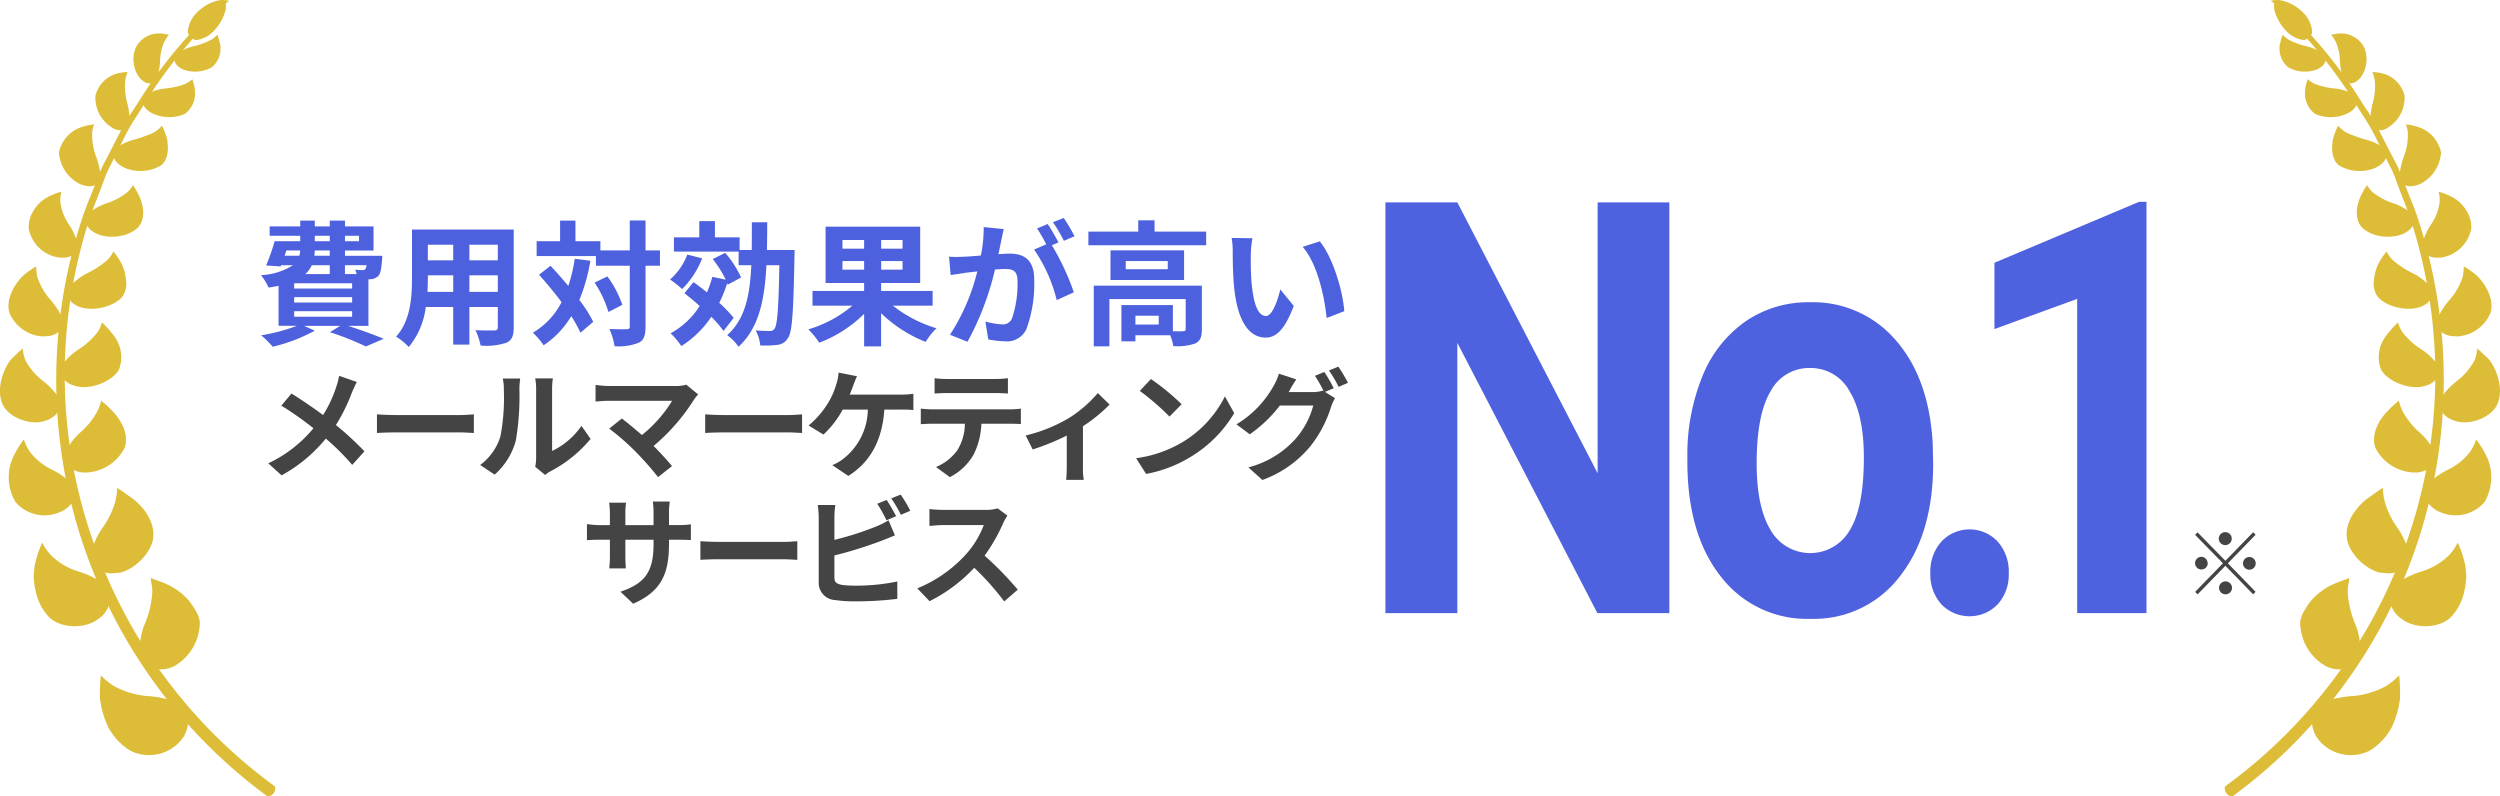
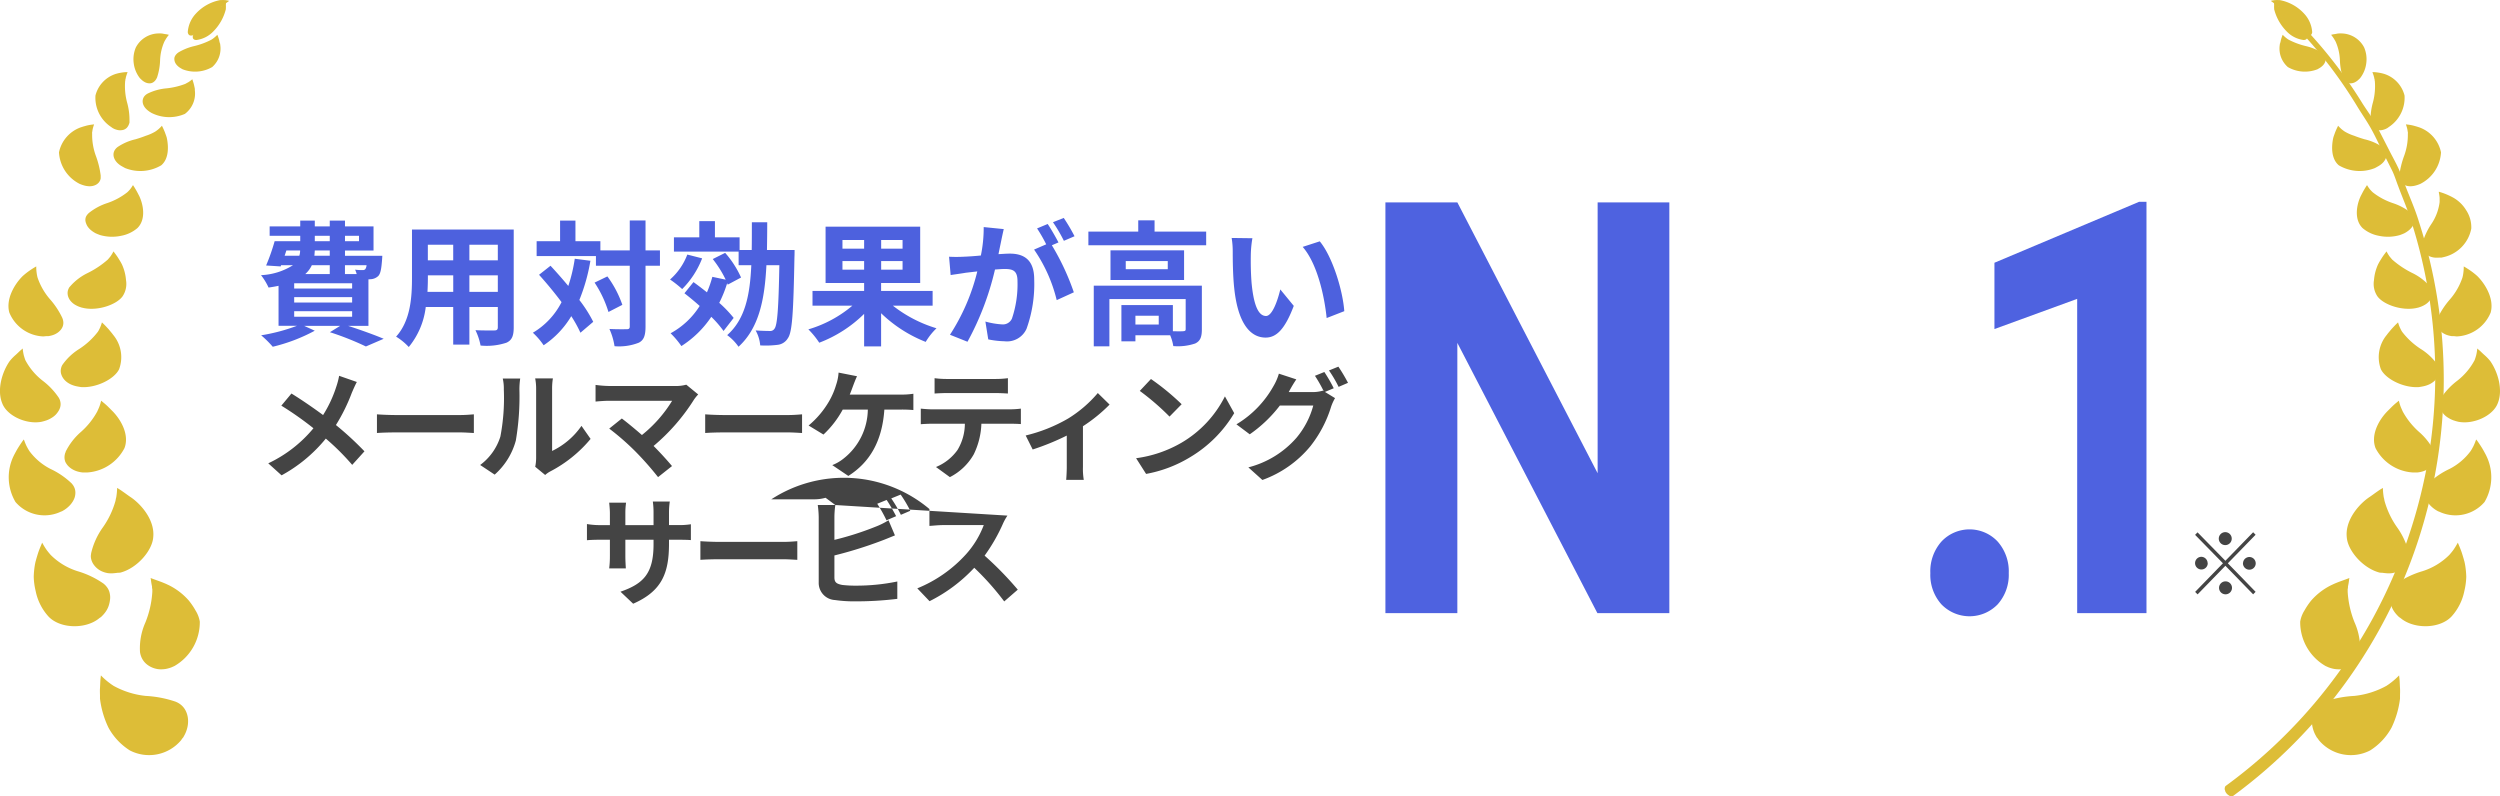
<svg xmlns="http://www.w3.org/2000/svg" width="315.351" height="100.462" viewBox="0 0 315.351 100.462">
  <defs>
    <clipPath id="a">
      <rect width="96.002" height="52.599" fill="#4e62e0" />
    </clipPath>
  </defs>
  <g transform="translate(-801.103 -590.538)">
    <path d="M-64.26-2.958h7.31v.7h-7.31Zm4.488-5.8v1.122h-3.094a3.446,3.446,0,0,0,.833-1.122Zm-5.474-1.853h1.734a2.084,2.084,0,0,1-.1.663h-1.853Zm3.587-1.853h1.887v.68h-1.887Zm5.576,0v.68h-1.768v-.68Zm-3.689,2.516H-61.71l.051-.663h1.887Zm4.641,1.19a1.037,1.037,0,0,1-.153.493.39.39,0,0,1-.357.119,5.016,5.016,0,0,1-.935-.051,3.552,3.552,0,0,1,.2.561h-1.479V-8.755ZM-56.95-5.814h-7.31v-.663h7.31Zm0,1.768h-7.31v-.68h7.31Zm2.057,2.941V-6.97c.1,0,.187-.017.255-.017a1.514,1.514,0,0,0,.986-.408c.289-.306.391-.918.476-2.023.017-.187.034-.527.034-.527h-4.709v-.663h3.6v-3.043h-3.6v-.731h-1.921v.731h-1.887v-.731h-1.836v.731h-3.859v1.19h3.859v.68h-3.23A25.69,25.69,0,0,1-67.8-8.721l1.836.119.051-.153h1.5A8.243,8.243,0,0,1-68.442-7.5a7.857,7.857,0,0,1,.952,1.564c.459-.068.867-.136,1.258-.221v5.049h2.312A23.08,23.08,0,0,1-68.425.085,13.062,13.062,0,0,1-66.963,1.53a21.726,21.726,0,0,0,5.3-2.023L-63-1.105h4.539l-1.292.8a35.867,35.867,0,0,1,4.539,1.8l2.244-.969C-54.043.068-55.828-.578-57.46-1.105ZM-42.16-5.389V-7.48h3.587v2.091Zm-5.287,0c.034-.629.051-1.241.051-1.785V-7.48h3.2v2.091Zm3.247-5.95v1.972h-3.2v-1.972Zm5.627,1.972H-42.16v-1.972h3.587Zm2.006-3.893H-49.4v6.069c0,2.38-.153,5.406-2.006,7.446a7.467,7.467,0,0,1,1.6,1.309,9.735,9.735,0,0,0,2.142-5.049H-44.2V1.258h2.04V-3.485h3.587v2.55c0,.306-.119.408-.442.408-.306,0-1.428.017-2.38-.034a7.643,7.643,0,0,1,.646,1.938,7.894,7.894,0,0,0,3.264-.357c.68-.306.918-.85.918-1.938Zm7.7,3.689a19.926,19.926,0,0,1-.816,3.434c-.748-.9-1.513-1.768-2.244-2.55l-1.445,1.139c.935,1.037,1.938,2.244,2.839,3.451A9.438,9.438,0,0,1-34.153-.238a8.863,8.863,0,0,1,1.36,1.581,11.431,11.431,0,0,0,3.485-3.672A15.87,15.87,0,0,1-28.152-.238l1.615-1.377a16.841,16.841,0,0,0-1.751-2.754,23.228,23.228,0,0,0,1.394-4.947Zm2.5,3.009a14.165,14.165,0,0,1,1.751,3.706l1.751-.9a13.345,13.345,0,0,0-1.887-3.587Zm8.245-4.063h-1.819V-14.4H-21.93v3.774h-3.706v-1.156h-3.145v-2.6h-1.938v2.6h-2.958v1.87h7.48v1.224h4.267v7.65c0,.272-.1.357-.408.357-.289,0-1.207.017-2.159-.034a8.329,8.329,0,0,1,.646,2.176,6.776,6.776,0,0,0,3.06-.442c.646-.323.85-.918.85-2.057v-7.65h1.819Zm3.451.527a7.866,7.866,0,0,1-2.176,3.145,14.1,14.1,0,0,1,1.53,1.207A11.171,11.171,0,0,0-12.8-9.622Zm5.848,7.99a15.182,15.182,0,0,0-1.819-1.9,15.443,15.443,0,0,0,1-2.482l.068.187,1.683-.9a12.289,12.289,0,0,0-2.006-3.111l-1.564.782a13.779,13.779,0,0,1,1.632,2.6l-1.683-.357a13.933,13.933,0,0,1-.68,1.955c-.578-.459-1.156-.9-1.7-1.292l-1.139,1.411c.612.476,1.275,1.02,1.921,1.6A9.93,9.93,0,0,1-16.779-.17a10.878,10.878,0,0,1,1.36,1.615,12.782,12.782,0,0,0,3.774-3.689A13.343,13.343,0,0,1-10.1-.459Zm4.2-8.568c.017-1.122.034-2.3.034-3.5H-6.528c0,1.224,0,2.4-.017,3.5h-1.53v-1.6h-3.111v-2.04h-1.972v2.04h-3.2v1.8h8.16v1.717h1.6c-.17,3.808-.782,6.817-3.043,8.823A6.142,6.142,0,0,1-8.211,1.53c2.567-2.346,3.3-5.916,3.519-10.285H-3.06c-.1,5.474-.255,7.548-.612,8.007a.627.627,0,0,1-.595.289c-.323,0-1.02-.017-1.785-.068A4.665,4.665,0,0,1-5.474,1.36a11.988,11.988,0,0,0,2.159-.068A1.718,1.718,0,0,0-1.989.459c.561-.765.7-3.247.833-10.234.017-.255.017-.9.017-.9ZM4.9-8.194V-9.282H7.633v1.088Zm0-3.74H7.633v1.088H4.9Zm7.582,1.088h-2.7v-1.088h2.7Zm0,2.652h-2.7V-9.282h2.7Zm3.791,4.539V-5.508H9.775v-1h4.93v-7.106H2.771v7.106H7.633v1H1.122v1.853H6.154A15.24,15.24,0,0,1,.6-.663,10.483,10.483,0,0,1,1.972,1.02,16.325,16.325,0,0,0,7.633-2.618v4.1H9.775V-2.7A17.057,17.057,0,0,0,15.4.918,8.171,8.171,0,0,1,16.762-.8a16.659,16.659,0,0,1-5.508-2.856Zm8.976-9.656-2.533-.255a17.3,17.3,0,0,1-.357,3.587c-.867.085-1.666.136-2.193.153a16.232,16.232,0,0,1-1.819,0l.2,2.312c.527-.085,1.411-.2,1.9-.289.306-.034.85-.1,1.462-.17A26.013,26.013,0,0,1,18.462.017L20.672.9A35.827,35.827,0,0,0,24.14-8.211c.493-.034.918-.068,1.19-.068,1.054,0,1.649.187,1.649,1.547a13.492,13.492,0,0,1-.7,4.709,1.247,1.247,0,0,1-1.275.731,9.823,9.823,0,0,1-2.074-.357L23.29.6a11.172,11.172,0,0,0,2.04.238A2.7,2.7,0,0,0,28.118-.731a16.656,16.656,0,0,0,.969-6.239c0-2.448-1.275-3.247-3.077-3.247-.357,0-.85.034-1.428.068.119-.612.255-1.241.357-1.751C25.024-12.325,25.143-12.869,25.245-13.311Zm7.565-1.411-1.36.544a19.228,19.228,0,0,1,1.377,2.346l1.343-.578A22.615,22.615,0,0,0,32.81-14.722Zm-2.023.765-1.343.561A18.8,18.8,0,0,1,30.6-11.39l-1.53.663a19.118,19.118,0,0,1,2.856,6.375l2.159-.986a30.849,30.849,0,0,0-2.771-5.933l.833-.357C31.824-12.257,31.212-13.328,30.787-13.957ZM44.795-1.275H41.854V-2.38h2.941Zm5.44-4.9H36.6v7.65h1.972V-4.488h9.622V-.7c0,.2-.068.255-.323.272-.187.017-.714.017-1.292,0v-3.3H40.086V.85h1.768V.085H46.24a5.734,5.734,0,0,1,.391,1.36,6.785,6.785,0,0,0,2.754-.323c.663-.306.85-.85.85-1.785Zm-4.3-2.074h-5.3V-9.282h5.3Zm-7.225-2.38v3.74h9.282v-3.74Zm5.559-2.363v-1.428H42.211v1.428h-6.29v1.717H50.779v-1.717Zm12.342.833-2.618-.034a10.334,10.334,0,0,1,.136,1.734c0,1.037.017,3.026.187,4.59C54.791-1.309,56.406.374,58.276.374c1.36,0,2.431-1.037,3.553-4L60.129-5.7c-.323,1.36-1,3.349-1.8,3.349-1.071,0-1.581-1.683-1.819-4.131-.1-1.224-.119-2.5-.1-3.6A13.754,13.754,0,0,1,56.61-12.155Zm8.5.391-2.159.7C64.8-8.959,65.7-4.828,65.977-2.091L68.2-2.958C68.017-5.559,66.725-9.809,65.11-11.764Z" transform="translate(902.471 632.747)" fill="#4d61de" />
    <g transform="translate(801.103 590.538)">
      <g transform="translate(280.622 0)">
        <path d="M364.408,114.715a.686.686,0,0,0-.091.416l.1.32c.059.085.118.17.181.251l.181.15.2.122a.421.421,0,0,0,.368,0,65.1,65.1,0,0,0,23.465-72.462c-.534-1.745-1.249-3.282-1.793-4.751-.3-.726-.534-1.441-.848-2.1s-.656-1.273-.966-1.874c-.619-1.207-1.19-2.327-1.735-3.378s-1.227-1.933-1.788-2.824a58.143,58.143,0,0,0-6.9-9.074l-.075.064-.07.064-.074.07-.07.064-.1.091-.107.1a57.791,57.791,0,0,1,6.747,9.011c.534.891,1.175,1.789,1.745,2.807s1.068,2.135,1.687,3.352c.3.6.608,1.217.934,1.861s.534,1.361.817,2.081c.534,1.452,1.216,2.979,1.73,4.7a63.6,63.6,0,0,1,2.135,29.105,65.155,65.155,0,0,1-7.138,20.769,64.392,64.392,0,0,1-18.537,21.068Z" transform="translate(-364.313 -15.555)" fill="#ddbd37" />
        <path d="M382.056,24.67a4.318,4.318,0,0,1-3.736-.277,3.106,3.106,0,0,1-1.014-2.829c0-.074,0-.112.032-.15a3.01,3.01,0,0,0,.1-.411c.043-.16.1-.342.15-.475l.08-.209a4.207,4.207,0,0,0,.438.4l.16.122.155.1a9.471,9.471,0,0,0,2.167.806,6.939,6.939,0,0,1,2,.806l.112.085a1.186,1.186,0,0,1,.118.112,1.019,1.019,0,0,1,.266.47,1.106,1.106,0,0,1-.1.619,1.333,1.333,0,0,1-.235.336,1.978,1.978,0,0,1-.353.294l-.165.1Z" transform="translate(-370.352 -15.933)" fill="#ddbd37" />
-         <path d="M388.8,35.062a4.947,4.947,0,0,1-4.232.139,3.2,3.2,0,0,1-1.26-2.973v-.166c0-.048.053-.283.091-.459a5.435,5.435,0,0,1,.15-.534l.08-.24.064.053a3.542,3.542,0,0,0,.443.325l.2.107.176.1a9.372,9.372,0,0,0,2.514.577,6.741,6.741,0,0,1,2.247.651l.128.08a.71.71,0,0,1,.139.112,1,1,0,0,1,.315.5,1.067,1.067,0,0,1,.037.325,1.238,1.238,0,0,1-.08.373,1.659,1.659,0,0,1-.235.4,2.251,2.251,0,0,1-.379.363l-.181.133Z" transform="translate(-373.157 -20.833)" fill="#ddbd37" />
        <path d="M395.1,47.153a5.166,5.166,0,0,1-4.553-.347c-.987-.833-.934-2.4-.7-3.474.026-.1.043-.133.053-.181l.181-.5c.08-.209.176-.416.251-.577l.128-.262.059.07a4.665,4.665,0,0,0,.422.406l.187.144.17.118a5.726,5.726,0,0,0,1.207.534c.427.17.876.315,1.286.438a6.694,6.694,0,0,1,2.284.993l.122.107a1.509,1.509,0,0,1,.122.139,1.105,1.105,0,0,1,.246.588,1.25,1.25,0,0,1-.026.368,1.456,1.456,0,0,1-.16.4,1.884,1.884,0,0,1-.331.416,2.664,2.664,0,0,1-.475.358l-.218.122Z" transform="translate(-376.15 -25.953)" fill="#ddbd37" />
        <path d="M400.986,62.153a5.443,5.443,0,0,1-2.669.091,4.383,4.383,0,0,1-2.044-.972c-.993-.979-.822-2.615-.336-3.8l.085-.2.277-.534c.117-.218.257-.449.358-.614l.176-.272.054.08a3.841,3.841,0,0,0,.353.5l.166.181.155.15a8.422,8.422,0,0,0,2.5,1.351,7.25,7.25,0,0,1,2.36,1.273l.122.122.122.16a.987.987,0,0,1,.17.673,1.451,1.451,0,0,1-.107.392,1.6,1.6,0,0,1-.235.427,2.209,2.209,0,0,1-.416.421,3.473,3.473,0,0,1-.534.347l-.251.107Z" transform="translate(-378.88 -32.503)" fill="#ddbd37" />
        <path d="M404.848,78.672c-1.783.353-4.078-.432-4.846-1.484a2.8,2.8,0,0,1-.438-2.039,5.818,5.818,0,0,1,.534-2.033c.054-.1.08-.139.107-.2.08-.139.2-.331.325-.534s.294-.438.416-.6.2-.266.2-.266l.048.091a4.712,4.712,0,0,0,.347.56l.166.2.155.181a11.541,11.541,0,0,0,2.5,1.676,6.938,6.938,0,0,1,2.2,1.649l.15.166a1.6,1.6,0,0,1,.1.187,1.286,1.286,0,0,1,.107.737,1.368,1.368,0,0,1-.122.416,1.667,1.667,0,0,1-.277.427,2.167,2.167,0,0,1-.464.4,3.235,3.235,0,0,1-.608.3l-.272.091Z" transform="translate(-380.731 -39.805)" fill="#ddbd37" />
        <path d="M405.764,96.456c-1.948.133-4.2-1.02-4.8-2.247a4.385,4.385,0,0,1,.741-4.334c.074-.1.107-.144.15-.2l.443-.534c.2-.214.4-.432.56-.588s.266-.257.266-.257l.032.1a4.406,4.406,0,0,0,.246.645c.037.074.08.155.122.246a2.372,2.372,0,0,0,.128.209,9.393,9.393,0,0,0,2.312,2.135,7.307,7.307,0,0,1,2.173,2.057l.08.17a1.689,1.689,0,0,1,.064.218,1.394,1.394,0,0,1-.037.806,1.806,1.806,0,0,1-.214.432,2.082,2.082,0,0,1-.373.421,2.7,2.7,0,0,1-.571.368,3.461,3.461,0,0,1-.7.24l-.3.059Z" transform="translate(-381.257 -47.629)" fill="#ddbd37" />
        <path d="M404.432,115.848a5.694,5.694,0,0,1-4.633-3.064c-.608-1.567.3-3.367,1.371-4.526l.059-.064c.032-.032.074-.07.122-.122l.5-.5a7.92,7.92,0,0,1,.6-.534l.288-.24.027.112a5.334,5.334,0,0,0,.229.721l.123.283c.037.08.074.16.107.24a9.544,9.544,0,0,0,2.05,2.573,8.007,8.007,0,0,1,1.932,2.487.671.671,0,0,0,.069.2,2.09,2.09,0,0,1,.059.246,1.6,1.6,0,0,1-.085.865,2.384,2.384,0,0,1-.288.438,2.423,2.423,0,0,1-.459.4,2.8,2.8,0,0,1-.646.32,3.519,3.519,0,0,1-.758.166h-.325C404.667,115.852,404.549,115.852,404.432,115.848Z" transform="translate(-380.768 -56.255)" fill="#ddbd37" />
        <path d="M397.283,138.09c-2.135-.566-4.016-2.8-4.131-4.457-.2-1.885,1.121-3.736,2.541-4.841l.08-.059.155-.112c.181-.118.421-.288.656-.459s.534-.379.763-.534l.363-.218v.133a7.4,7.4,0,0,0,.08.87,1.767,1.767,0,0,0,.07.342c.026.122.032.2.054.294a10.89,10.89,0,0,0,1.6,3.352,9.108,9.108,0,0,1,1.469,3.245l.032.246a1.309,1.309,0,0,1,0,.288,1.991,1.991,0,0,1-.384.945,2.419,2.419,0,0,1-.411.438,2.52,2.52,0,0,1-.582.368,3.122,3.122,0,0,1-.763.229,3.411,3.411,0,0,1-.848,0,2.789,2.789,0,0,1-.347-.043,3.475,3.475,0,0,1-.4-.026Z" transform="translate(-377.751 -65.864)" fill="#ddbd37" />
        <path d="M385.332,159.807a6.379,6.379,0,0,1-3.2-5.6,3.79,3.79,0,0,1,.534-1.4,8.786,8.786,0,0,1,.865-1.273,8.146,8.146,0,0,1,2.386-1.861l.091-.048.187-.085c.2-.1.49-.218.8-.342l.928-.336.411-.155a.609.609,0,0,1-.026.144,7.585,7.585,0,0,1-.15.913,1.273,1.273,0,0,1-.037.363v.32a12.218,12.218,0,0,0,.87,3.859,7.987,7.987,0,0,1,.686,3.7,1.428,1.428,0,0,1-.043.257,2.5,2.5,0,0,1-.085.294,2.349,2.349,0,0,1-.614.934,2.761,2.761,0,0,1-.534.379,2.8,2.8,0,0,1-.678.266,2.67,2.67,0,0,1-.838.085,3.2,3.2,0,0,1-.865-.144,2.955,2.955,0,0,1-.347-.118Z" transform="translate(-372.606 -75.795)" fill="#ddbd37" />
        <path d="M393.123,25.647a3.811,3.811,0,0,0,.784-1.911,3.77,3.77,0,0,0-.277-1.981A3.282,3.282,0,0,0,390.778,20h-.16a1.888,1.888,0,0,0-.432.037c-.16.037-.358.059-.5.085l-.218.053.054.064a5.4,5.4,0,0,1,.32.449c.032.059.07.122.112.187l.091.17a6.352,6.352,0,0,1,.534,2.351,7.742,7.742,0,0,0,.374,2.135l.059.128.08.139a1.148,1.148,0,0,0,.384.384.863.863,0,0,0,.272.1.971.971,0,0,0,.331,0,1.264,1.264,0,0,0,.384-.118,1.861,1.861,0,0,0,.379-.251l.144-.133Z" transform="translate(-376.044 -15.783)" fill="#ddbd37" />
        <path d="M401.132,36.046a4.408,4.408,0,0,0,1.937-3.944,3.854,3.854,0,0,0-2.573-2.728l-.17-.048a4.743,4.743,0,0,0-.48-.1,5.163,5.163,0,0,0-.571-.07h-.257l.032.091a5.076,5.076,0,0,1,.187.582,1.085,1.085,0,0,0,.054.24c.022.085,0,.139.032.214a7.935,7.935,0,0,1-.235,2.669,8.128,8.128,0,0,0-.31,2.364,1.265,1.265,0,0,0,0,.15.284.284,0,0,0,.037.17,1.375,1.375,0,0,0,.294.534,1.019,1.019,0,0,0,.619.3,1.478,1.478,0,0,0,.459,0,2.288,2.288,0,0,0,.5-.15l.2-.1Z" transform="translate(-380.382 -20.055)" fill="#ddbd37" />
        <path d="M408.216,49.01a4.746,4.746,0,0,0,2.631-3.992,4.271,4.271,0,0,0-2.742-3.149l-.2-.064c-.139-.048-.342-.1-.534-.155a6.04,6.04,0,0,0-.651-.122l-.3-.037.032.1a4.536,4.536,0,0,1,.17.625,1.613,1.613,0,0,0,.043.257,1.1,1.1,0,0,1,0,.229,7.688,7.688,0,0,1-.47,2.765,11.083,11.083,0,0,0-.608,2.471v.353a1.068,1.068,0,0,0,.277.577,1.3,1.3,0,0,0,.294.229,1.649,1.649,0,0,0,.405.155,1.884,1.884,0,0,0,.534.043,2.87,2.87,0,0,0,.588-.1l.24-.074Z" transform="translate(-383.559 -25.804)" fill="#ddbd37" />
        <path d="M413.777,65.636a4.57,4.57,0,0,0,3.411-3.571,3.9,3.9,0,0,0-.641-2.321,4.488,4.488,0,0,0-1.649-1.6l-.2-.107c-.15-.074-.357-.176-.582-.272s-.5-.2-.7-.262l-.32-.1v.107a4.927,4.927,0,0,1,.1.686v.512a6.352,6.352,0,0,1-1.068,2.807A8.448,8.448,0,0,0,411,63.986v.17a1.231,1.231,0,0,0,0,.2,1.19,1.19,0,0,0,.229.656,1.36,1.36,0,0,0,.288.294,1.7,1.7,0,0,0,.421.251,2.382,2.382,0,0,0,.577.155,3.3,3.3,0,0,0,.656,0h.277Z" transform="translate(-386.082 -33.222)" fill="#ddbd37" />
        <path d="M416.922,83.894a4.845,4.845,0,0,0,4.3-3.016c.47-1.7-.673-3.619-1.724-4.633l-.187-.16c-.133-.112-.325-.266-.534-.416s-.47-.32-.651-.432l-.3-.176v.118a5.422,5.422,0,0,1-.059.747,4.072,4.072,0,0,1-.107.545,8.157,8.157,0,0,1-1.558,2.728,10.058,10.058,0,0,0-1.553,2.351l-.064.176a1.471,1.471,0,0,0-.048.209,1.308,1.308,0,0,0,.074.741,1.6,1.6,0,0,0,.224.373,2.165,2.165,0,0,0,.373.353,2.524,2.524,0,0,0,.534.288,3.3,3.3,0,0,0,.667.166h.283Z" transform="translate(-387.669 -41.456)" fill="#ddbd37" />
        <path d="M417.432,103.7c1.905.379,4.361-.732,4.969-2.306.721-1.73,0-4.016-.928-5.337l-.059-.074c-.032-.032-.07-.08-.118-.139a6.273,6.273,0,0,0-.534-.534c-.214-.181-.464-.438-.646-.6l-.3-.251v.122a5.7,5.7,0,0,1-.139.784l-.091.3-.091.262a8.092,8.092,0,0,1-2.162,2.578,8.961,8.961,0,0,0-2.071,2.188l-.085.17a1.172,1.172,0,0,0-.074.218,1.426,1.426,0,0,0,0,.806,1.828,1.828,0,0,0,.2.449,2.975,2.975,0,0,0,.342.453,2.465,2.465,0,0,0,.534.421,3.2,3.2,0,0,0,.662.32l.288.091Z" transform="translate(-387.966 -50.501)" fill="#ddbd37" />
        <path d="M413.6,125.152a4.825,4.825,0,0,0,5.524-1.308,6.149,6.149,0,0,0,.224-5.829l-.043-.091-.091-.17c-.1-.187-.235-.443-.392-.7s-.363-.566-.507-.774-.246-.331-.246-.331a.281.281,0,0,1-.048.128,6.188,6.188,0,0,1-.331.79c-.054.091-.107.2-.165.3l-.155.251a7.611,7.611,0,0,1-2.669,2.258,9.951,9.951,0,0,0-2.669,1.831l-.128.16a1.525,1.525,0,0,0-.133.209,1.6,1.6,0,0,0-.2.848,2.019,2.019,0,0,0,.085.534,2.385,2.385,0,0,0,.251.534,2.912,2.912,0,0,0,.459.571,3.736,3.736,0,0,0,.619.49l.277.16A2.885,2.885,0,0,1,413.6,125.152Z" transform="translate(-386.346 -60.521)" fill="#ddbd37" />
        <path d="M404.837,149.973c1.735,1.318,4.879,1.217,6.309-.331a6.768,6.768,0,0,0,1.6-3.2,8.458,8.458,0,0,0,.24-1.8,10.418,10.418,0,0,0-.176-1.665.674.674,0,0,1-.026-.112,1.228,1.228,0,0,0-.054-.214c-.059-.235-.15-.534-.257-.882s-.257-.721-.368-.987l-.181-.432-.08.139a8.9,8.9,0,0,1-.534.848l-.24.3-.224.262a8.326,8.326,0,0,1-3.416,2.057,11.277,11.277,0,0,0-3.261,1.567l-.182.161c-.064.07-.128.139-.187.214a1.948,1.948,0,0,0-.416.929,2.189,2.189,0,0,0-.032.6,3.834,3.834,0,0,0,.118.678,2.918,2.918,0,0,0,.3.732,3.5,3.5,0,0,0,.507.667,2.749,2.749,0,0,0,.251.246A2.043,2.043,0,0,1,404.837,149.973Z" transform="translate(-382.513 -71.897)" fill="#ddbd37" />
        <path d="M385.795,179.876a5.273,5.273,0,0,0,6.479,1.308,7.835,7.835,0,0,0,2.7-2.877,11.687,11.687,0,0,0,1.068-3.646V174.3c0-.257.026-.614,0-.98s-.032-.806-.059-1.11l-.054-.49-.122.122a8.919,8.919,0,0,1-.822.726l-.342.257-.31.209a10.677,10.677,0,0,1-4.056,1.273,13.88,13.88,0,0,0-3.811.741l-.235.112a2.8,2.8,0,0,0-.266.166,2.316,2.316,0,0,0-.726.838,2.81,2.81,0,0,0-.224.608,2.965,2.965,0,0,0-.085.737,3.374,3.374,0,0,0,.112.865,3.89,3.89,0,0,0,.325.848l.181.325A1.786,1.786,0,0,1,385.795,179.876Z" transform="translate(-373.926 -86.524)" fill="#ddbd37" />
        <path d="M379.73,17.21a3.576,3.576,0,0,1-2.135-1.068,6.1,6.1,0,0,1-1.6-2.829V13.18a2.549,2.549,0,0,1,0-.368,2.91,2.91,0,0,1,0-.406.456.456,0,0,1,.032-.176l.085.118.534.673c.07.08.1-.342.176-.257s.262.31.32.379a17.084,17.084,0,0,0,2.044,1.484c.443.416.507,1.334.769,1.687a.607.607,0,0,0,.054.07l.053.085a.927.927,0,0,1,.107.283.529.529,0,0,1,0,.133.325.325,0,0,1-.037.128.3.3,0,0,1-.1.107.454.454,0,0,1-.144.07Z" transform="translate(-369.757 -12.161)" fill="#ddbd37" />
        <path d="M380.43,16.178a3.78,3.78,0,0,0-1.03-2.369,5.557,5.557,0,0,0-3.08-1.7h-.141a3.079,3.079,0,0,0-.379,0,3.66,3.66,0,0,0-.421.059l-.176.043.122.085.732.534.262.2.218.181a11.509,11.509,0,0,1,1.846,1.905,8.878,8.878,0,0,0,1.068,1.212l.07.059a.489.489,0,0,0,.085.059.839.839,0,0,0,.288.139h.15a.4.4,0,0,0,.139-.026.294.294,0,0,0,.122-.091.347.347,0,0,0,.085-.144,1.338,1.338,0,0,0,.04-.145Z" transform="translate(-369.39 -12.1)" fill="#ddbd37" />
      </g>
      <g transform="translate(0 0)">
-         <path d="M391.812,114.715a.686.686,0,0,1,.091.416l-.1.32c-.059.085-.118.17-.181.251l-.181.15-.2.122a.421.421,0,0,1-.368,0,65.1,65.1,0,0,1-23.465-72.462c.534-1.745,1.249-3.282,1.793-4.751.3-.726.534-1.441.848-2.1s.656-1.273.966-1.874c.619-1.207,1.19-2.327,1.735-3.378s1.227-1.933,1.789-2.824a58.137,58.137,0,0,1,6.9-9.074l.074.064.07.064.074.07.07.064.1.091.107.1a57.793,57.793,0,0,0-6.747,9.011c-.534.891-1.175,1.789-1.745,2.807s-1.068,2.135-1.687,3.352c-.3.6-.608,1.217-.934,1.861s-.534,1.361-.817,2.081c-.534,1.452-1.217,2.979-1.73,4.7a63.6,63.6,0,0,0-2.135,29.105,65.154,65.154,0,0,0,7.138,20.769,64.392,64.392,0,0,0,18.537,21.068Z" transform="translate(-357.178 -15.555)" fill="#ddbd37" />
        <path d="M378.3,24.67a4.318,4.318,0,0,0,3.736-.277,3.106,3.106,0,0,0,1.014-2.829c0-.074,0-.112-.032-.15a3.01,3.01,0,0,1-.1-.411c-.043-.16-.1-.342-.15-.475l-.08-.209a4.2,4.2,0,0,1-.438.4l-.16.122-.155.1a9.471,9.471,0,0,1-2.167.806,6.939,6.939,0,0,0-2,.806l-.112.085a1.186,1.186,0,0,0-.118.112,1.019,1.019,0,0,0-.266.47,1.107,1.107,0,0,0,.1.619,1.334,1.334,0,0,0,.235.336,1.977,1.977,0,0,0,.353.294l.165.1Z" transform="translate(-355.272 -15.933)" fill="#ddbd37" />
        <path d="M384.371,35.062a4.947,4.947,0,0,0,4.232.139,3.2,3.2,0,0,0,1.26-2.973v-.166c0-.048-.053-.283-.091-.459a5.435,5.435,0,0,0-.15-.534l-.08-.24-.064.053a3.542,3.542,0,0,1-.443.325l-.2.107-.176.1a9.372,9.372,0,0,1-2.514.577,6.742,6.742,0,0,0-2.247.651l-.128.08a.712.712,0,0,0-.139.112,1,1,0,0,0-.315.5,1.068,1.068,0,0,0-.037.325,1.238,1.238,0,0,0,.08.373,1.659,1.659,0,0,0,.235.4,2.252,2.252,0,0,0,.379.363l.181.133Z" transform="translate(-365.285 -20.833)" fill="#ddbd37" />
        <path d="M391.166,47.153a5.166,5.166,0,0,0,4.553-.347c.987-.833.934-2.4.7-3.474-.026-.1-.043-.133-.053-.181l-.181-.5c-.08-.209-.176-.416-.251-.577l-.128-.262-.059.07a4.677,4.677,0,0,1-.422.406l-.187.144-.17.118a5.726,5.726,0,0,1-1.207.534c-.427.17-.876.315-1.286.438a6.693,6.693,0,0,0-2.284.993l-.122.107a1.509,1.509,0,0,0-.122.139,1.106,1.106,0,0,0-.246.588,1.25,1.25,0,0,0,.026.368,1.458,1.458,0,0,0,.16.4,1.885,1.885,0,0,0,.331.416,2.666,2.666,0,0,0,.475.358l.218.122Z" transform="translate(-375.382 -25.953)" fill="#ddbd37" />
        <path d="M397.4,62.153a5.444,5.444,0,0,0,2.669.091,4.382,4.382,0,0,0,2.044-.972c.993-.979.822-2.615.336-3.8l-.085-.2-.277-.534c-.117-.218-.257-.449-.357-.614l-.176-.272-.054.08a3.844,3.844,0,0,1-.353.5l-.166.181-.155.15a8.422,8.422,0,0,1-2.5,1.351,7.25,7.25,0,0,0-2.36,1.273l-.122.122-.122.16a.988.988,0,0,0-.17.673,1.452,1.452,0,0,0,.107.392,1.6,1.6,0,0,0,.235.427,2.209,2.209,0,0,0,.416.421,3.474,3.474,0,0,0,.534.347l.251.107Z" transform="translate(-384.778 -32.503)" fill="#ddbd37" />
        <path d="M401.611,78.672c1.783.353,4.078-.432,4.846-1.484a2.8,2.8,0,0,0,.438-2.039,5.818,5.818,0,0,0-.534-2.033c-.054-.1-.08-.139-.107-.2-.08-.139-.2-.331-.325-.534s-.294-.438-.416-.6-.2-.266-.2-.266l-.048.091a4.708,4.708,0,0,1-.347.56l-.166.2-.155.181a11.544,11.544,0,0,1-2.5,1.676,6.938,6.938,0,0,0-2.2,1.649l-.15.166a1.591,1.591,0,0,0-.1.187,1.286,1.286,0,0,0-.107.737,1.369,1.369,0,0,0,.122.416,1.668,1.668,0,0,0,.277.427,2.168,2.168,0,0,0,.464.4,3.234,3.234,0,0,0,.608.3l.272.091Z" transform="translate(-390.999 -39.805)" fill="#ddbd37" />
        <path d="M403.25,96.456c1.948.133,4.2-1.02,4.8-2.247a4.385,4.385,0,0,0-.741-4.334c-.074-.1-.107-.144-.15-.2l-.443-.534c-.2-.214-.4-.432-.56-.588s-.266-.257-.266-.257l-.032.1a4.409,4.409,0,0,1-.246.645c-.037.074-.08.155-.122.246a2.379,2.379,0,0,1-.128.209,9.393,9.393,0,0,1-2.312,2.135,7.307,7.307,0,0,0-2.173,2.057l-.08.17a1.689,1.689,0,0,0-.064.218,1.394,1.394,0,0,0,.037.806,1.806,1.806,0,0,0,.214.432,2.082,2.082,0,0,0,.373.421,2.7,2.7,0,0,0,.571.368,3.461,3.461,0,0,0,.7.24l.3.059Z" transform="translate(-393.029 -47.629)" fill="#ddbd37" />
        <path d="M402.537,115.848a5.693,5.693,0,0,0,4.633-3.064c.608-1.567-.3-3.367-1.371-4.526l-.059-.064c-.032-.032-.074-.07-.122-.122l-.5-.5a7.92,7.92,0,0,0-.6-.534l-.288-.24-.027.112a5.339,5.339,0,0,1-.229.721l-.123.283c-.037.08-.074.16-.107.24a9.545,9.545,0,0,1-2.05,2.573,8.007,8.007,0,0,0-1.932,2.487.671.671,0,0,1-.07.2,2.09,2.09,0,0,0-.059.246,1.6,1.6,0,0,0,.085.865,2.382,2.382,0,0,0,.288.438,2.424,2.424,0,0,0,.459.4,2.8,2.8,0,0,0,.646.32,3.519,3.519,0,0,0,.758.166h.325C402.3,115.852,402.419,115.852,402.537,115.848Z" transform="translate(-391.472 -56.255)" fill="#ddbd37" />
        <path d="M396.873,138.09c2.135-.566,4.016-2.8,4.131-4.457.2-1.885-1.121-3.736-2.541-4.841l-.08-.059-.155-.112c-.181-.118-.421-.288-.656-.459s-.534-.379-.763-.534l-.363-.218v.133a7.408,7.408,0,0,1-.08.87,1.765,1.765,0,0,1-.07.342c-.026.122-.032.2-.054.294a10.89,10.89,0,0,1-1.6,3.352,9.108,9.108,0,0,0-1.469,3.245l-.032.246a1.3,1.3,0,0,0,0,.288,1.991,1.991,0,0,0,.384.945,2.419,2.419,0,0,0,.411.438,2.521,2.521,0,0,0,.582.368,3.121,3.121,0,0,0,.763.229,3.41,3.41,0,0,0,.848,0,2.79,2.79,0,0,0,.347-.043,3.474,3.474,0,0,0,.4-.026Z" transform="translate(-381.676 -65.864)" fill="#ddbd37" />
        <path d="M386.456,159.807a6.379,6.379,0,0,0,3.2-5.6,3.79,3.79,0,0,0-.534-1.4,8.789,8.789,0,0,0-.865-1.273,8.146,8.146,0,0,0-2.386-1.861l-.091-.048-.187-.085c-.2-.1-.49-.218-.8-.342l-.928-.336-.411-.155a.607.607,0,0,0,.026.144,7.585,7.585,0,0,0,.15.913,1.274,1.274,0,0,0,.037.363v.32a12.219,12.219,0,0,1-.87,3.859,7.987,7.987,0,0,0-.686,3.7,1.428,1.428,0,0,0,.043.257,2.5,2.5,0,0,0,.085.294,2.349,2.349,0,0,0,.614.934,2.763,2.763,0,0,0,.534.379,2.8,2.8,0,0,0,.678.266,2.67,2.67,0,0,0,.838.085,3.2,3.2,0,0,0,.865-.144,2.956,2.956,0,0,0,.347-.118Z" transform="translate(-364.453 -75.795)" fill="#ddbd37" />
        <path d="M390.286,25.647a3.811,3.811,0,0,1-.784-1.911,3.769,3.769,0,0,1,.277-1.981A3.282,3.282,0,0,1,392.632,20h.16a1.888,1.888,0,0,1,.432.037c.16.037.358.059.5.085l.218.053-.054.064a5.392,5.392,0,0,0-.32.449c-.032.059-.07.122-.112.187l-.091.17a6.352,6.352,0,0,0-.534,2.351,7.742,7.742,0,0,1-.374,2.135l-.059.128-.08.139a1.147,1.147,0,0,1-.384.384.863.863,0,0,1-.272.1.972.972,0,0,1-.331,0,1.264,1.264,0,0,1-.384-.118,1.86,1.86,0,0,1-.379-.251l-.144-.133Z" transform="translate(-372.637 -15.783)" fill="#ddbd37" />
        <path d="M400.724,36.046a4.408,4.408,0,0,1-1.937-3.944,3.854,3.854,0,0,1,2.573-2.728l.17-.048a4.75,4.75,0,0,1,.48-.1,5.161,5.161,0,0,1,.571-.07h.257l-.032.091a5.088,5.088,0,0,0-.187.582,1.082,1.082,0,0,1-.054.24c-.021.085,0,.139-.032.214a7.936,7.936,0,0,0,.235,2.669,8.128,8.128,0,0,1,.31,2.364,1.265,1.265,0,0,1,0,.15.284.284,0,0,1-.037.17,1.377,1.377,0,0,1-.294.534,1.02,1.02,0,0,1-.619.3,1.478,1.478,0,0,1-.459,0,2.289,2.289,0,0,1-.5-.15l-.2-.1Z" transform="translate(-386.745 -20.055)" fill="#ddbd37" />
        <path d="M408.223,49.01a4.745,4.745,0,0,1-2.631-3.992,4.271,4.271,0,0,1,2.742-3.149l.2-.064c.139-.048.342-.1.534-.155a6.038,6.038,0,0,1,.651-.122l.3-.037-.032.1a4.54,4.54,0,0,0-.17.625,1.616,1.616,0,0,1-.043.257,1.1,1.1,0,0,0,0,.229,7.688,7.688,0,0,0,.47,2.765,11.084,11.084,0,0,1,.608,2.471v.353a1.068,1.068,0,0,1-.277.577,1.3,1.3,0,0,1-.294.229,1.649,1.649,0,0,1-.405.155,1.884,1.884,0,0,1-.534.043,2.871,2.871,0,0,1-.588-.1l-.24-.074Z" transform="translate(-398.151 -25.804)" fill="#ddbd37" />
-         <path d="M414.414,65.636A4.57,4.57,0,0,1,411,62.064a3.9,3.9,0,0,1,.641-2.321,4.487,4.487,0,0,1,1.649-1.6l.2-.107c.15-.074.357-.176.582-.272s.5-.2.7-.262l.32-.1v.107a4.918,4.918,0,0,0-.1.686v.512a6.35,6.35,0,0,0,1.068,2.807,8.448,8.448,0,0,1,1.121,2.471v.17a1.246,1.246,0,0,1,0,.2,1.19,1.19,0,0,1-.229.656,1.359,1.359,0,0,1-.288.294,1.7,1.7,0,0,1-.421.251,2.381,2.381,0,0,1-.577.155,3.3,3.3,0,0,1-.656,0h-.277Z" transform="translate(-407.379 -33.222)" fill="#ddbd37" />
        <path d="M418.812,83.894a4.845,4.845,0,0,1-4.3-3.016c-.47-1.7.673-3.619,1.724-4.633l.187-.16c.133-.112.325-.266.534-.416s.47-.32.651-.432l.3-.176v.118a5.417,5.417,0,0,0,.059.747,4.072,4.072,0,0,0,.107.545A8.157,8.157,0,0,0,419.64,79.2a10.057,10.057,0,0,1,1.553,2.351l.064.176a1.467,1.467,0,0,1,.048.209,1.308,1.308,0,0,1-.074.741,1.6,1.6,0,0,1-.224.373,2.164,2.164,0,0,1-.373.353,2.524,2.524,0,0,1-.534.288,3.3,3.3,0,0,1-.667.166h-.283Z" transform="translate(-413.336 -41.456)" fill="#ddbd37" />
        <path d="M420.3,103.7c-1.905.379-4.361-.732-4.969-2.306-.721-1.73,0-4.016.928-5.337l.059-.074c.032-.032.07-.08.118-.139a6.268,6.268,0,0,1,.534-.534c.214-.181.464-.438.646-.6l.3-.251v.122a5.707,5.707,0,0,0,.139.784l.091.3.091.262a8.093,8.093,0,0,0,2.162,2.578,8.961,8.961,0,0,1,2.071,2.188l.085.17a1.174,1.174,0,0,1,.074.218,1.426,1.426,0,0,1,0,.806,1.826,1.826,0,0,1-.2.449,2.975,2.975,0,0,1-.342.453,2.465,2.465,0,0,1-.534.421,3.2,3.2,0,0,1-.662.32l-.288.091Z" transform="translate(-415.041 -50.501)" fill="#ddbd37" />
        <path d="M417.945,125.152a4.825,4.825,0,0,1-5.524-1.308,6.149,6.149,0,0,1-.224-5.829l.043-.091.091-.17c.1-.187.235-.443.392-.7s.363-.566.507-.774.246-.331.246-.331a.282.282,0,0,0,.048.128,6.184,6.184,0,0,0,.331.79c.054.091.107.2.165.3l.155.251a7.61,7.61,0,0,0,2.669,2.258,9.952,9.952,0,0,1,2.669,1.831l.128.16a1.526,1.526,0,0,1,.133.209,1.6,1.6,0,0,1,.2.848,2.022,2.022,0,0,1-.085.534,2.384,2.384,0,0,1-.251.534,2.912,2.912,0,0,1-.459.571,3.739,3.739,0,0,1-.619.49l-.277.16A2.891,2.891,0,0,0,417.945,125.152Z" transform="translate(-410.467 -60.521)" fill="#ddbd37" />
        <path d="M411.494,149.973c-1.735,1.318-4.879,1.217-6.309-.331a6.767,6.767,0,0,1-1.6-3.2,8.459,8.459,0,0,1-.24-1.8,10.414,10.414,0,0,1,.176-1.665.677.677,0,0,0,.026-.112,1.226,1.226,0,0,1,.054-.214c.059-.235.15-.534.257-.882s.257-.721.368-.987l.181-.432.08.139a8.889,8.889,0,0,0,.534.848l.24.3.224.262a8.326,8.326,0,0,0,3.416,2.057,11.277,11.277,0,0,1,3.261,1.567l.182.161c.064.07.128.139.187.214a1.948,1.948,0,0,1,.416.929,2.188,2.188,0,0,1,.032.6,3.829,3.829,0,0,1-.118.678,2.916,2.916,0,0,1-.3.732,3.5,3.5,0,0,1-.507.667,2.753,2.753,0,0,1-.251.246A2.042,2.042,0,0,0,411.494,149.973Z" transform="translate(-399.089 -71.897)" fill="#ddbd37" />
        <path d="M395.189,179.876a5.274,5.274,0,0,1-6.479,1.308,7.835,7.835,0,0,1-2.7-2.877,11.687,11.687,0,0,1-1.068-3.646V174.3c0-.257-.026-.614,0-.98s.032-.806.059-1.11l.054-.49.122.122a8.923,8.923,0,0,0,.822.726l.342.257.31.209a10.677,10.677,0,0,0,4.056,1.273,13.88,13.88,0,0,1,3.811.741l.235.112a2.808,2.808,0,0,1,.266.166,2.316,2.316,0,0,1,.726.838,2.812,2.812,0,0,1,.224.608,2.966,2.966,0,0,1,.085.737,3.375,3.375,0,0,1-.112.865,3.888,3.888,0,0,1-.325.848l-.181.325A1.786,1.786,0,0,0,395.189,179.876Z" transform="translate(-372.329 -86.524)" fill="#ddbd37" />
        <path d="M376.428,17.21a3.576,3.576,0,0,0,2.135-1.068,6.1,6.1,0,0,0,1.6-2.829V13.18a2.54,2.54,0,0,0,0-.368,2.91,2.91,0,0,0,0-.406.457.457,0,0,0-.032-.176l-.085.118-.534.673c-.07.08-.1-.342-.176-.257s-.262.31-.32.379a17.084,17.084,0,0,1-2.044,1.484c-.443.416-.507,1.334-.769,1.687a.6.6,0,0,1-.054.07l-.053.085a.927.927,0,0,0-.107.283.532.532,0,0,0,0,.133.328.328,0,0,0,.037.128.3.3,0,0,0,.1.107.455.455,0,0,0,.144.07Z" transform="translate(-351.672 -12.161)" fill="#ddbd37" />
        <path d="M375.2,16.178a3.78,3.78,0,0,1,1.03-2.369,5.557,5.557,0,0,1,3.08-1.7h.141a3.079,3.079,0,0,1,.379,0,3.657,3.657,0,0,1,.421.059l.176.043-.122.085-.732.534-.261.2-.218.181a11.51,11.51,0,0,0-1.846,1.905,8.876,8.876,0,0,1-1.068,1.212l-.07.059a.489.489,0,0,1-.085.059.839.839,0,0,1-.288.139h-.15a.4.4,0,0,1-.139-.026.294.294,0,0,1-.122-.091.347.347,0,0,1-.085-.144,1.3,1.3,0,0,1-.04-.145Z" transform="translate(-351.515 -12.1)" fill="#ddbd37" />
      </g>
    </g>
    <path d="M343.662,86.978l3.5-3.6.31.315-3.5,3.6,3.5,3.6-.31.315-3.5-3.6-3.507,3.608-.31-.315,3.507-3.608-3.512-3.587.31-.315Zm-2.225.315a.8.8,0,1,1-.8-.817.811.811,0,0,1,.784.817ZM343.662,85a.817.817,0,1,1,.8-.817A.817.817,0,0,1,343.662,85Zm0,4.574a.817.817,0,1,1-.8.817.817.817,0,0,1,.8-.817Zm2.225-2.29a.8.8,0,1,1,.8.817.811.811,0,0,1-.811-.811Z" transform="translate(738.153 574.298)" fill="#444" />
    <g transform="translate(975.859 615.995)">
      <path d="M26.77.068V34.233L9.074.068H0V51.884H9.074V17.791L26.74,51.884h9.075V.068Z" transform="translate(0 0.003)" fill="#4e62e0" />
      <g transform="translate(0 0)">
        <g clip-path="url(#a)">
-           <path d="M36.582,31.777a26.266,26.266,0,0,1,1.874-10.214,15.478,15.478,0,0,1,5.4-6.94,13.95,13.95,0,0,1,8.182-2.455,13.732,13.732,0,0,1,10.814,4.769q4.19,4.77,4.674,12.953l.06,2.634q0,8.86-4.2,14.216A13.6,13.6,0,0,1,52.1,52.1a13.666,13.666,0,0,1-11.3-5.338q-4.218-5.337-4.218-14.519Zm8.742.73q0,5.49,1.754,8.394a5.757,5.757,0,0,0,9.982.035q1.784-2.869,1.785-9.178,0-5.38-1.785-8.34a5.577,5.577,0,0,0-5.022-2.958,5.49,5.49,0,0,0-4.96,2.94q-1.755,2.941-1.754,9.106" transform="translate(1.507 0.502)" fill="#4e62e0" />
          <path d="M66.018,45.2a5.657,5.657,0,0,1,1.407-3.986,4.857,4.857,0,0,1,7.078,0A5.657,5.657,0,0,1,75.909,45.2a5.574,5.574,0,0,1-1.392,3.933,4.934,4.934,0,0,1-7.108,0A5.578,5.578,0,0,1,66.018,45.2" transform="translate(2.72 1.635)" fill="#4e62e0" />
          <path d="M92.963,51.887H84.221V12.242L73.784,16.05V7.687L92.026,0h.937Z" transform="translate(3.039 0)" fill="#4e62e0" />
        </g>
      </g>
    </g>
-     <path d="M-56.355-11.025l-2.235-.78a9.355,9.355,0,0,1-.36,1.38,15.555,15.555,0,0,1-1.665,3.57c-1.215-.9-2.79-1.98-3.99-2.715L-65.88-8.04a41.24,41.24,0,0,1,4.05,2.85,16.507,16.507,0,0,1-5.7,4.425L-65.85.75a18.752,18.752,0,0,0,5.58-4.635A30.2,30.2,0,0,1-56.94-.57l1.545-1.71a39.277,39.277,0,0,0-3.6-3.315,22.654,22.654,0,0,0,2.01-4.08C-56.835-10.02-56.55-10.68-56.355-11.025Zm2.535,4.08V-4.59c.555-.045,1.56-.075,2.415-.075h8.055c.63,0,1.395.06,1.755.075V-6.945c-.39.03-1.05.09-1.755.09H-51.4C-52.185-6.855-53.28-6.9-53.82-6.945ZM-33.855-.33-32.6.705a3.2,3.2,0,0,1,.645-.45,16.516,16.516,0,0,0,5.085-4.1L-28.02-5.49a9.5,9.5,0,0,1-3.705,3.165V-10.17a7.617,7.617,0,0,1,.1-1.305h-2.235a6.649,6.649,0,0,1,.12,1.29V-1.44A5.708,5.708,0,0,1-33.855-.33ZM-40.8-.555-38.97.66A8.8,8.8,0,0,0-36.3-3.645a33.1,33.1,0,0,0,.45-6.45,9.88,9.88,0,0,1,.1-1.365h-2.2a5.692,5.692,0,0,1,.135,1.38,25.848,25.848,0,0,1-.435,5.94A7.076,7.076,0,0,1-40.8-.555Zm27.5-8.9-1.5-1.23a4.845,4.845,0,0,1-1.395.165h-8.325a14.4,14.4,0,0,1-1.725-.135v2.1c.315-.03,1.125-.1,1.725-.1h7.935a16.648,16.648,0,0,1-3.81,4.32c-.945-.825-1.935-1.635-2.535-2.085l-1.59,1.275a31.907,31.907,0,0,1,3.3,2.88A39.088,39.088,0,0,1-18.36.975L-16.6-.42c-.585-.7-1.47-1.68-2.325-2.535A24.991,24.991,0,0,0-13.815-8.82,5.23,5.23,0,0,1-13.3-9.45Zm.885,2.505V-4.59c.555-.045,1.56-.075,2.415-.075H-1.95c.63,0,1.395.06,1.755.075V-6.945c-.39.03-1.05.09-1.755.09H-10C-10.785-6.855-11.88-6.9-12.42-6.945Zm19.155-4.8L4.41-12.21A5.9,5.9,0,0,1,4.1-10.665a9.427,9.427,0,0,1-.87,2.04,11.487,11.487,0,0,1-2.6,3.09l1.875,1.14a12.35,12.35,0,0,0,2.43-3.15H8.1a7.992,7.992,0,0,1-3.06,6.18A5.4,5.4,0,0,1,3.615-.54L5.64.825c2.715-1.71,4.275-4.4,4.545-8.37h2.1a15.505,15.505,0,0,1,1.56.06V-9.54a9.836,9.836,0,0,1-1.56.105H5.82c.165-.39.3-.78.42-1.1S6.555-11.37,6.735-11.745Zm9.78.24V-9.57c.465-.03,1.1-.06,1.62-.06H24.15c.525,0,1.11.03,1.62.06v-1.935a11.752,11.752,0,0,1-1.62.1H18.12A11.537,11.537,0,0,1,16.515-11.505Zm-1.74,3.84V-5.7c.42-.03.99-.06,1.44-.06H20.34a6.446,6.446,0,0,1-.93,3.315A6.231,6.231,0,0,1,16.695-.3L18.45.975a7.2,7.2,0,0,0,3.015-2.88,9.516,9.516,0,0,0,.96-3.855H26.04c.42,0,.99.015,1.365.045v-1.95a11.344,11.344,0,0,1-1.365.09H16.215C15.75-7.575,15.225-7.62,14.775-7.665Zm13.23,3.39.885,1.77a31.293,31.293,0,0,0,4.3-1.755V-.3c0,.525-.045,1.32-.075,1.62h2.22A8.351,8.351,0,0,1,35.235-.3V-5.445a19.662,19.662,0,0,0,3.36-2.73L37.11-9.63a15.628,15.628,0,0,1-3.735,3.21A19.807,19.807,0,0,1,28.005-4.275ZM43.815-11.4l-1.41,1.5a31.189,31.189,0,0,1,3.75,3.24l1.53-1.56A30.3,30.3,0,0,0,43.815-11.4ZM41.94-1.41,43.2.57a16.245,16.245,0,0,0,5.565-2.115,15.95,15.95,0,0,0,5.55-5.55L53.145-9.21a14.124,14.124,0,0,1-5.46,5.835A15.46,15.46,0,0,1,41.94-1.41ZM65.685-12.285l-1.185.48A17.4,17.4,0,0,1,65.6-9.87l-.105-.06a4.725,4.725,0,0,1-1.305.18h-3c.015-.03.03-.045.045-.075a15.562,15.562,0,0,1,.915-1.53l-2.2-.72a6.787,6.787,0,0,1-.675,1.56,12.972,12.972,0,0,1-4.68,4.83l1.68,1.26a16.854,16.854,0,0,0,3.8-3.63h4.215a10.611,10.611,0,0,1-2.13,4.08A12,12,0,0,1,56.1-.255l1.77,1.59A13.97,13.97,0,0,0,63.915-2.91a15.229,15.229,0,0,0,2.625-5,6.006,6.006,0,0,1,.495-1.08l-1.275-.78,1.11-.465A19.068,19.068,0,0,0,65.685-12.285Zm1.77-.675-1.185.48a15.9,15.9,0,0,1,1.215,2.07l1.185-.51A21.416,21.416,0,0,0,67.455-12.96ZM-16.98,9.37V8.875h1.11c.8,0,1.32.015,1.65.045v-2a8.888,8.888,0,0,1-1.65.1h-1.11V5.455a9.45,9.45,0,0,1,.1-1.4H-19.02a9.9,9.9,0,0,1,.09,1.4V7.03h-3.555V5.545a9.167,9.167,0,0,1,.09-1.35h-2.13c.045.45.09.915.09,1.35V7.03H-25.71a9.743,9.743,0,0,1-1.62-.135v2.04c.33-.03.87-.06,1.62-.06h1.275v2.04a12.131,12.131,0,0,1-.09,1.575h2.1c-.015-.3-.06-.915-.06-1.575V8.875h3.555v.57c0,3.69-1.275,4.98-4.17,5.985l1.6,1.515C-17.88,15.355-16.98,13.09-16.98,9.37Zm3.96-.315V11.41c.555-.045,1.56-.075,2.415-.075H-2.55c.63,0,1.395.06,1.755.075V9.055c-.39.03-1.05.09-1.755.09h-8.055C-11.385,9.145-12.48,9.1-13.02,9.055Zm23.49-5.2-1.185.48a17.952,17.952,0,0,1,1.17,2.085L11.67,5.9C11.385,5.35,10.845,4.4,10.47,3.85Zm1.77-.675-1.185.48a15.9,15.9,0,0,1,1.215,2.07l1.185-.51A16.558,16.558,0,0,0,12.24,3.175ZM4,4.495H1.785a12.411,12.411,0,0,1,.12,1.56V14.23A2.164,2.164,0,0,0,3.96,16.48a16.7,16.7,0,0,0,2.52.165,42.624,42.624,0,0,0,5.34-.315V14.14a25.412,25.412,0,0,1-5.22.525,14.029,14.029,0,0,1-1.74-.09c-.675-.135-.975-.3-.975-.945V10.855a51.775,51.775,0,0,0,5.88-1.83c.495-.18,1.17-.465,1.755-.7l-.81-1.905a9.7,9.7,0,0,1-1.635.81A37.829,37.829,0,0,1,3.885,8.89V6.055A11.269,11.269,0,0,1,4,4.495ZM25.71,5.83l-1.23-.915a5.376,5.376,0,0,1-1.545.195h-5.3A16.758,16.758,0,0,1,15.87,5v2.13c.315-.015,1.14-.105,1.77-.105h5.085A11.622,11.622,0,0,1,20.49,10.7a16.815,16.815,0,0,1-6.15,4.305l1.545,1.62a19.758,19.758,0,0,0,5.64-4.215,34.206,34.206,0,0,1,3.78,4.245l1.71-1.485a42.168,42.168,0,0,0-4.185-4.29A22.054,22.054,0,0,0,25.185,6.76,7.087,7.087,0,0,1,25.71,5.83Z" transform="translate(902.471 649.747)" fill="#444" />
+     <path d="M-56.355-11.025l-2.235-.78a9.355,9.355,0,0,1-.36,1.38,15.555,15.555,0,0,1-1.665,3.57c-1.215-.9-2.79-1.98-3.99-2.715L-65.88-8.04a41.24,41.24,0,0,1,4.05,2.85,16.507,16.507,0,0,1-5.7,4.425L-65.85.75a18.752,18.752,0,0,0,5.58-4.635A30.2,30.2,0,0,1-56.94-.57l1.545-1.71a39.277,39.277,0,0,0-3.6-3.315,22.654,22.654,0,0,0,2.01-4.08C-56.835-10.02-56.55-10.68-56.355-11.025Zm2.535,4.08V-4.59c.555-.045,1.56-.075,2.415-.075h8.055c.63,0,1.395.06,1.755.075V-6.945c-.39.03-1.05.09-1.755.09H-51.4C-52.185-6.855-53.28-6.9-53.82-6.945ZM-33.855-.33-32.6.705a3.2,3.2,0,0,1,.645-.45,16.516,16.516,0,0,0,5.085-4.1L-28.02-5.49a9.5,9.5,0,0,1-3.705,3.165V-10.17a7.617,7.617,0,0,1,.1-1.305h-2.235a6.649,6.649,0,0,1,.12,1.29V-1.44A5.708,5.708,0,0,1-33.855-.33ZM-40.8-.555-38.97.66A8.8,8.8,0,0,0-36.3-3.645a33.1,33.1,0,0,0,.45-6.45,9.88,9.88,0,0,1,.1-1.365h-2.2a5.692,5.692,0,0,1,.135,1.38,25.848,25.848,0,0,1-.435,5.94A7.076,7.076,0,0,1-40.8-.555Zm27.5-8.9-1.5-1.23a4.845,4.845,0,0,1-1.395.165h-8.325a14.4,14.4,0,0,1-1.725-.135v2.1c.315-.03,1.125-.1,1.725-.1h7.935a16.648,16.648,0,0,1-3.81,4.32c-.945-.825-1.935-1.635-2.535-2.085l-1.59,1.275a31.907,31.907,0,0,1,3.3,2.88A39.088,39.088,0,0,1-18.36.975L-16.6-.42c-.585-.7-1.47-1.68-2.325-2.535A24.991,24.991,0,0,0-13.815-8.82,5.23,5.23,0,0,1-13.3-9.45Zm.885,2.505V-4.59c.555-.045,1.56-.075,2.415-.075H-1.95c.63,0,1.395.06,1.755.075V-6.945c-.39.03-1.05.09-1.755.09H-10C-10.785-6.855-11.88-6.9-12.42-6.945Zm19.155-4.8L4.41-12.21A5.9,5.9,0,0,1,4.1-10.665a9.427,9.427,0,0,1-.87,2.04,11.487,11.487,0,0,1-2.6,3.09l1.875,1.14a12.35,12.35,0,0,0,2.43-3.15H8.1a7.992,7.992,0,0,1-3.06,6.18A5.4,5.4,0,0,1,3.615-.54L5.64.825c2.715-1.71,4.275-4.4,4.545-8.37h2.1a15.505,15.505,0,0,1,1.56.06V-9.54a9.836,9.836,0,0,1-1.56.105H5.82c.165-.39.3-.78.42-1.1S6.555-11.37,6.735-11.745Zm9.78.24V-9.57c.465-.03,1.1-.06,1.62-.06H24.15c.525,0,1.11.03,1.62.06v-1.935a11.752,11.752,0,0,1-1.62.1H18.12A11.537,11.537,0,0,1,16.515-11.505Zm-1.74,3.84V-5.7c.42-.03.99-.06,1.44-.06H20.34a6.446,6.446,0,0,1-.93,3.315A6.231,6.231,0,0,1,16.695-.3L18.45.975a7.2,7.2,0,0,0,3.015-2.88,9.516,9.516,0,0,0,.96-3.855H26.04c.42,0,.99.015,1.365.045v-1.95a11.344,11.344,0,0,1-1.365.09H16.215C15.75-7.575,15.225-7.62,14.775-7.665Zm13.23,3.39.885,1.77a31.293,31.293,0,0,0,4.3-1.755V-.3c0,.525-.045,1.32-.075,1.62h2.22A8.351,8.351,0,0,1,35.235-.3V-5.445a19.662,19.662,0,0,0,3.36-2.73L37.11-9.63a15.628,15.628,0,0,1-3.735,3.21A19.807,19.807,0,0,1,28.005-4.275ZM43.815-11.4l-1.41,1.5a31.189,31.189,0,0,1,3.75,3.24l1.53-1.56A30.3,30.3,0,0,0,43.815-11.4ZM41.94-1.41,43.2.57a16.245,16.245,0,0,0,5.565-2.115,15.95,15.95,0,0,0,5.55-5.55L53.145-9.21a14.124,14.124,0,0,1-5.46,5.835A15.46,15.46,0,0,1,41.94-1.41ZM65.685-12.285l-1.185.48A17.4,17.4,0,0,1,65.6-9.87l-.105-.06a4.725,4.725,0,0,1-1.305.18h-3c.015-.03.03-.045.045-.075a15.562,15.562,0,0,1,.915-1.53l-2.2-.72a6.787,6.787,0,0,1-.675,1.56,12.972,12.972,0,0,1-4.68,4.83l1.68,1.26a16.854,16.854,0,0,0,3.8-3.63h4.215a10.611,10.611,0,0,1-2.13,4.08A12,12,0,0,1,56.1-.255l1.77,1.59A13.97,13.97,0,0,0,63.915-2.91a15.229,15.229,0,0,0,2.625-5,6.006,6.006,0,0,1,.495-1.08l-1.275-.78,1.11-.465A19.068,19.068,0,0,0,65.685-12.285Zm1.77-.675-1.185.48a15.9,15.9,0,0,1,1.215,2.07l1.185-.51A21.416,21.416,0,0,0,67.455-12.96ZM-16.98,9.37V8.875h1.11c.8,0,1.32.015,1.65.045v-2a8.888,8.888,0,0,1-1.65.1h-1.11V5.455a9.45,9.45,0,0,1,.1-1.4H-19.02a9.9,9.9,0,0,1,.09,1.4V7.03h-3.555V5.545a9.167,9.167,0,0,1,.09-1.35h-2.13c.045.45.09.915.09,1.35V7.03H-25.71a9.743,9.743,0,0,1-1.62-.135v2.04c.33-.03.87-.06,1.62-.06h1.275v2.04a12.131,12.131,0,0,1-.09,1.575h2.1c-.015-.3-.06-.915-.06-1.575V8.875h3.555v.57c0,3.69-1.275,4.98-4.17,5.985l1.6,1.515C-17.88,15.355-16.98,13.09-16.98,9.37Zm3.96-.315V11.41c.555-.045,1.56-.075,2.415-.075H-2.55c.63,0,1.395.06,1.755.075V9.055c-.39.03-1.05.09-1.755.09h-8.055C-11.385,9.145-12.48,9.1-13.02,9.055Zm23.49-5.2-1.185.48a17.952,17.952,0,0,1,1.17,2.085L11.67,5.9C11.385,5.35,10.845,4.4,10.47,3.85Zm1.77-.675-1.185.48a15.9,15.9,0,0,1,1.215,2.07l1.185-.51A16.558,16.558,0,0,0,12.24,3.175ZM4,4.495H1.785a12.411,12.411,0,0,1,.12,1.56V14.23A2.164,2.164,0,0,0,3.96,16.48a16.7,16.7,0,0,0,2.52.165,42.624,42.624,0,0,0,5.34-.315V14.14a25.412,25.412,0,0,1-5.22.525,14.029,14.029,0,0,1-1.74-.09c-.675-.135-.975-.3-.975-.945V10.855a51.775,51.775,0,0,0,5.88-1.83c.495-.18,1.17-.465,1.755-.7l-.81-1.905a9.7,9.7,0,0,1-1.635.81A37.829,37.829,0,0,1,3.885,8.89V6.055A11.269,11.269,0,0,1,4,4.495Zl-1.23-.915a5.376,5.376,0,0,1-1.545.195h-5.3A16.758,16.758,0,0,1,15.87,5v2.13c.315-.015,1.14-.105,1.77-.105h5.085A11.622,11.622,0,0,1,20.49,10.7a16.815,16.815,0,0,1-6.15,4.305l1.545,1.62a19.758,19.758,0,0,0,5.64-4.215,34.206,34.206,0,0,1,3.78,4.245l1.71-1.485a42.168,42.168,0,0,0-4.185-4.29A22.054,22.054,0,0,0,25.185,6.76,7.087,7.087,0,0,1,25.71,5.83Z" transform="translate(902.471 649.747)" fill="#444" />
  </g>
</svg>